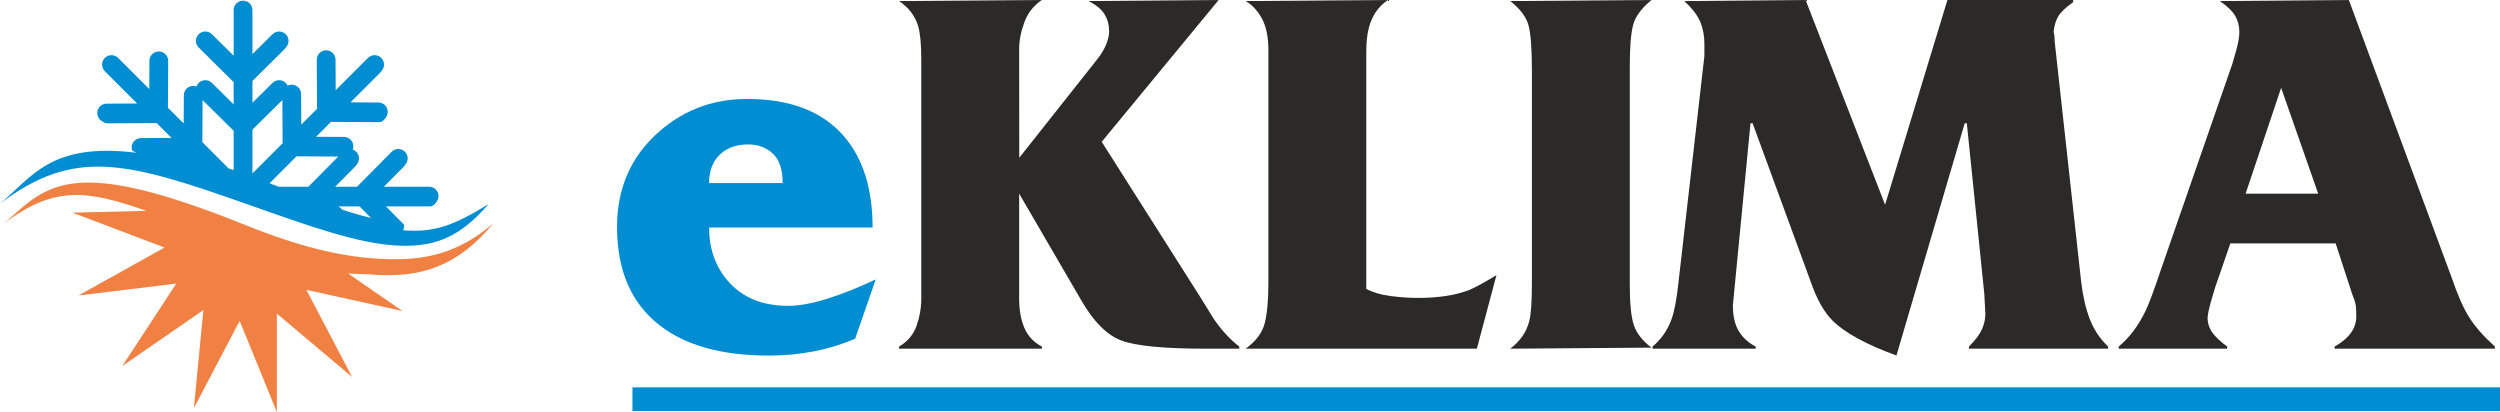
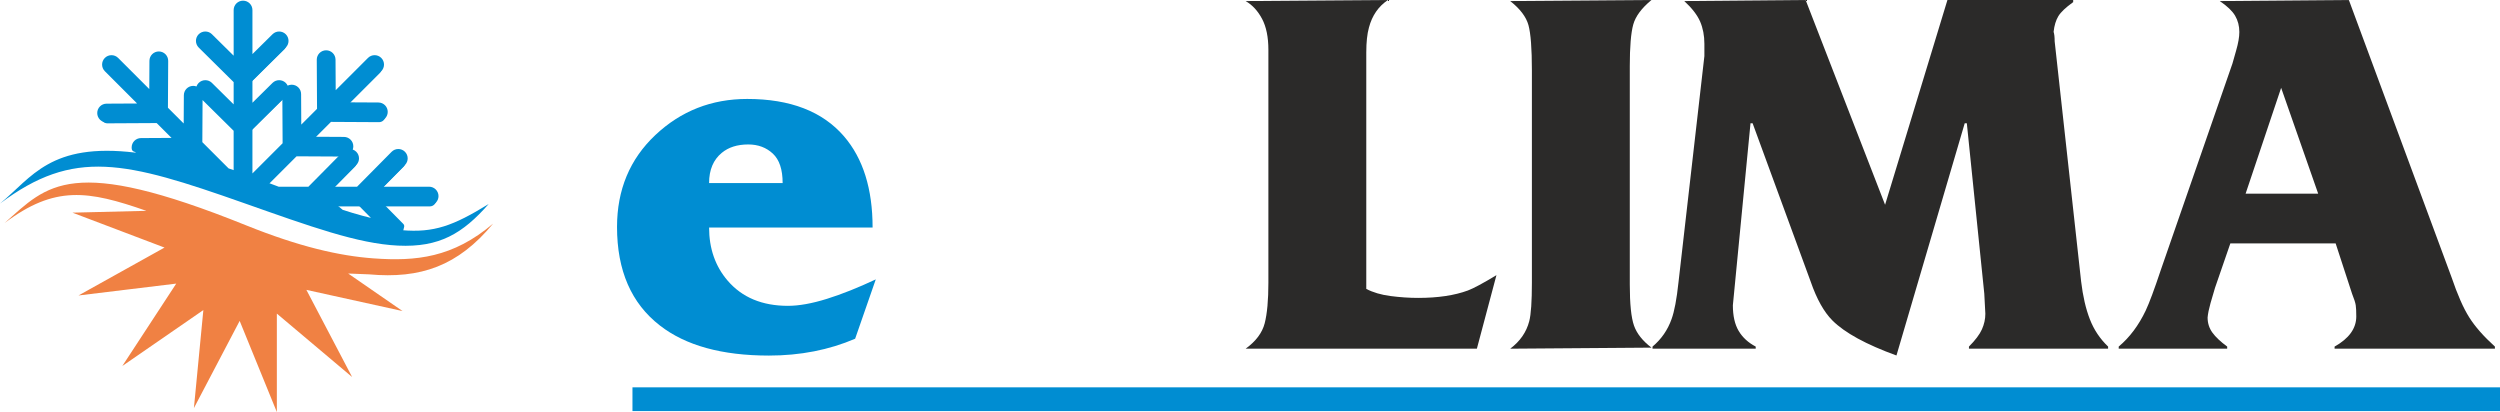
<svg xmlns="http://www.w3.org/2000/svg" xml:space="preserve" width="155.946mm" height="25.703mm" version="1.1" style="shape-rendering:geometricPrecision; text-rendering:geometricPrecision; image-rendering:optimizeQuality; fill-rule:evenodd; clip-rule:evenodd" viewBox="0 0 15580.31 2567.95">
  <defs>
    <style type="text/css">
   
    .fil1 {fill:#F08143}
    .fil0 {fill:#008DD2}
    .fil3 {fill:#2B2A29;fill-rule:nonzero}
    .fil2 {fill:#008DD2;fill-rule:nonzero}
   
  </style>
  </defs>
  <g id="Layer_x0020_1">
    <g id="_2759761607360">
      <g>
        <path class="fil0" d="M3045.19 1271.66c-221.71,136.37 -340.9,179.74 -540.97,162.87l-8.64 -8.73 4.06 -16.42 -121.74 -123.1 300.99 0c21.51,0 38.96,-17.44 38.96,-38.96 0,-6.96 -1.83,-13.51 -5.05,-19.17 0.3,-1.95 0.46,-3.95 0.46,-5.98 0,-21.51 -17.45,-38.96 -38.95,-38.96l-301.83 0 142 -143.56c12.53,-12.69 14.58,-31.82 6.2,-46.6 1.83,-11.93 -1.87,-24.53 -11.09,-33.66 -15.31,-15.12 -39.98,-14.99 -55.1,0.3l-221.06 223.52 -164.29 0 141.99 -143.56c12.54,-12.68 14.59,-31.81 6.22,-46.6 1.83,-11.92 -1.88,-24.53 -11.1,-33.66 -5.99,-5.92 -13.44,-9.51 -21.19,-10.75 1.16,-3.66 1.82,-7.55 1.84,-11.59 0.03,-7.05 -1.8,-13.67 -5.05,-19.38 0.29,-1.88 0.45,-3.82 0.46,-5.77 0.11,-21.52 -17.24,-39.05 -38.75,-39.16l-193.5 -1.08 112.01 -112.02 300.15 1.67c21.5,0.11 39.05,-17.24 39.16,-38.74 0.05,-7.05 -1.8,-13.68 -5.04,-19.39 0.29,-1.88 0.44,-3.81 0.45,-5.76 0.13,-21.51 -17.22,-39.05 -38.74,-39.17l-193.49 -1.07 202.19 -202.19c12.67,-12.67 14.8,-31.88 6.36,-46.75 1.82,-11.85 -1.82,-24.38 -10.94,-33.51 -15.22,-15.22 -39.89,-15.22 -55.1,-0.01l-229.86 229.84 -1.13 -207.72c-0.04,-6.53 -1.67,-12.67 -4.54,-18.06l-0.05 -7.09c-0.13,-21.52 -17.66,-38.86 -39.17,-38.74 -21.5,0.12 -38.85,17.66 -38.73,39.16l1.74 314.37 -132.59 132.58 -1.14 -207.73c-0.04,-6.52 -1.68,-12.67 -4.55,-18.05l-0.04 -7.1c-0.13,-21.51 -17.66,-38.86 -39.18,-38.74 -16.53,0.09 -30.62,10.48 -36.19,25.07 -0.83,-2.89 -2.01,-5.69 -3.52,-8.36 1.82,-11.78 -1.79,-24.25 -10.8,-33.36 -15.14,-15.31 -39.81,-15.44 -55.1,-0.32l-154.03 152.35 0 -164.07 213.39 -211.05c12.8,-12.65 14.98,-31.97 6.53,-46.9 1.82,-11.78 -1.79,-24.24 -10.8,-33.36 -15.14,-15.3 -39.8,-15.43 -55.1,-0.3l-154.03 152.34 0 -291.6c0,-6.62 -1.66,-12.88 -4.59,-18.34l0 -6.81c0,-21.51 -17.45,-38.95 -38.96,-38.95 -21.51,0 -38.95,17.44 -38.95,38.95l0 331.3 -168.74 -166.88c-15.3,-15.13 -39.96,-15 -55.09,0.3 -12.54,12.67 -14.58,31.8 -6.2,46.59 -1.85,11.92 1.86,24.53 11.1,33.67l218.93 216.52 0 173.12 -168.74 -166.88c-15.3,-15.12 -39.96,-14.99 -55.09,0.32 -12.54,12.66 -14.58,31.78 -6.2,46.57 -1.85,11.92 1.86,24.55 11.1,33.67l218.93 216.54 0 260.34c-20.89,-7.38 -41.44,-14.47 -61.72,-21.35l-167.84 -167.83 1.56 -279.69c0.03,-6.73 -1.65,-13.09 -4.62,-18.62l0.03 -6.53c0.12,-21.5 -17.23,-39.04 -38.74,-39.16 -21.5,-0.12 -39.05,17.23 -39.16,38.74l-1.25 223.09 -132.3 -132.31 1.55 -279.68c0.04,-6.74 -1.64,-13.09 -4.62,-18.63l0.03 -6.52c0.13,-21.51 -17.22,-39.04 -38.74,-39.16 -21.51,-0.13 -39.03,17.22 -39.16,38.74l-1.23 223.08 -227.18 -227.17c-15.22,-15.23 -39.89,-15.23 -55.1,0 -12.67,12.66 -14.79,31.87 -6.37,46.73 -1.82,11.85 1.82,24.4 10.94,33.52l209.23 209.22 -216.85 1.19c-21.51,0.13 -38.85,17.67 -38.74,39.17 0.05,6.89 1.87,13.37 5.06,18.96 -0.31,2.02 -0.48,4.09 -0.47,6.19 0.12,21.5 17.66,38.86 39.17,38.74l314.36 -1.75 111.96 111.97 -216.84 1.2c-21.51,0.13 -38.87,17.66 -38.74,39.17 0.01,2.38 0.24,4.73 0.66,6.99l7.1 2.52c-2.06,4.8 -3.22,10.08 -3.18,15.64 0.01,2.39 0.24,4.74 0.66,6.99 -532.39,-64.66 -646.53,154.4 -845.13,317.31 460.63,-346.4 780.66,-263.64 1518.3,-3.72 416.92,146.91 711.23,253.88 962.25,265.71 258.24,12.16 402.97,-75.37 564.63,-258.93zm-1380.81 -114.34l183.21 -183.21 287.73 1.59 -205.21 207.49 -196.81 0 -68.92 -25.87zm-106.18 -39.5l0 -295.79 213.39 -211.06c3.18,-3.15 5.71,-6.69 7.57,-10.49l1.66 300.45 -218.42 218.43 -4.21 -1.54zm788.52 268.23c-69.91,-14.91 -142.75,-35.56 -220.43,-60.78l-46.56 -38.99 168.3 -0.01 98.69 99.79zm-1123.14 -379.16c-32.11,-9.13 -63.3,-17.54 -93.62,-25.2l68.05 -0.38 25.58 25.58z" />
        <path class="fil1" d="M3073.32 1393.31c-250.21,212.86 -480.7,236.02 -745.05,216.92 -213.57,-15.44 -464.1,-72.75 -796.11,-206.55 -1094.08,-440.92 -1234.15,-253.02 -1504.02,-13.42 313.88,-236.06 520.06,-203.4 883.95,-76.4l-460.56 11.41 573.73 217.6 -536.09 298.51 609.12 -73.94 -335.96 513.45 505 -348.54 -58.87 610.75 285.17 -543.28 231.72 568.14 0.02 -613.58 469.22 395.39 -285.14 -543.31 599.21 132.05 -338.89 -233.95 130.3 5.23c320.18,28.87 553.54,-50.91 773.25,-316.47z" />
        <path class="fil2" d="M2513.54 1395.61l-113.62 -114.9 274.38 0c16.16,0 30.81,-6.57 41.39,-17.15l1.21 -1.33c9.87,-10.49 15.95,-24.6 15.95,-40.07 0,-16.1 -6.57,-30.71 -17.15,-41.31 -10.58,-10.66 -25.23,-17.23 -41.38,-17.23l-284.4 0 135.1 -136.7c10.5,-11.29 15.72,-25.74 15.65,-40.12 -0.08,-14.98 -5.87,-29.93 -17.3,-41.24 -11.51,-11.38 -26.51,-16.99 -41.46,-16.92 -14.98,0.08 -29.92,5.87 -41.24,17.3l-215.38 217.69 -138.68 0 135.09 -136.68c10.5,-11.27 15.73,-25.74 15.66,-40.15 -0.08,-14.98 -5.87,-29.93 -17.3,-41.24 -6.41,-6.34 -13.85,-10.86 -21.77,-13.64 2.28,-6.21 3.55,-12.93 3.58,-19.94 0.08,-16.12 -6.38,-30.79 -16.89,-41.41 -10.45,-10.65 -25.07,-17.26 -41.28,-17.34l-176.23 -0.97 98.2 -98.22 291.93 1.62c16.18,0.08 30.85,-6.35 41.45,-16.84l1.24 -1.34c9.87,-10.39 15.99,-24.48 16.07,-39.98 0.07,-16.18 -6.35,-30.84 -16.84,-41.45 -10.49,-10.61 -25.11,-17.2 -41.33,-17.3l-176.21 -0.98 194.08 -194.08c11.41,-11.42 17.15,-26.42 17.15,-41.4 0,-14.98 -5.74,-29.97 -17.15,-41.38 -11.43,-11.44 -26.43,-17.15 -41.38,-17.15 -14.98,0.07 -29.93,5.77 -41.31,17.12l-201.27 201.19 -1.04 -190.45c-0.1,-16.18 -6.75,-30.82 -17.4,-41.33 -10.7,-10.52 -25.31,-16.91 -41.36,-16.84 -16.17,0.1 -30.79,6.73 -41.31,17.39 -10.53,10.7 -16.92,25.32 -16.84,41.36l1.69 306.15 -98.2 98.2 -1.06 -190.44c-0.1,-16.23 -6.69,-30.84 -17.3,-41.33 -10.59,-10.47 -25.24,-16.89 -41.38,-16.84l-2.25 0.05c-8.17,0.34 -15.91,2.34 -22.86,5.65 -2.77,-5.98 -6.58,-11.59 -11.47,-16.53l-1.34 -1.33c-11.18,-10.62 -25.61,-15.99 -40,-16.06 -14.93,-0.09 -29.92,5.51 -41.37,16.82l-125.35 123.89 0 -138.67 208.82 -206.64c10.62,-11.18 15.99,-25.59 16.07,-39.98 0.08,-14.95 -5.52,-29.93 -16.83,-41.38 -11.36,-11.49 -26.36,-17.29 -41.33,-17.37 -14.92,-0.07 -29.92,5.54 -41.4,16.88l-125.32 123.84 0 -274.38c0,-16.16 -6.57,-30.8 -17.15,-41.38 -10.58,-10.58 -25.25,-17.15 -41.39,-17.15 -16.16,0 -30.81,6.57 -41.39,17.15 -10.58,10.58 -17.14,25.23 -17.14,41.38l0 284.4 -136.72 -135.11c-11.29,-10.5 -25.75,-15.71 -40.11,-15.64 -14.98,0.08 -29.97,5.88 -41.33,17.37 -11.3,11.44 -16.91,26.44 -16.82,41.38 0.08,14.95 5.87,29.93 17.32,41.28l217.67 215.34 0 138.68 -136.7 -135.09c-11.28,-10.51 -25.74,-15.73 -40.14,-15.64 -14.92,0.07 -29.87,5.84 -41.21,17.25l-1.32 1.37c-5.64,6.06 -9.77,13.04 -12.35,20.44 -6.22,-2.28 -12.94,-3.54 -19.95,-3.58l-2.15 0.03c-15.28,0.47 -29.09,6.8 -39.22,16.8 -10.67,10.57 -17.27,25.15 -17.37,41.31l-0.98 176.26 -98.22 -98.22 1.63 -291.92c0.07,-16.11 -6.37,-30.78 -16.88,-41.4 -10.45,-10.66 -25.07,-17.25 -41.29,-17.35 -16.11,-0.07 -30.77,6.37 -41.39,16.88 -10.65,10.45 -17.25,25.07 -17.35,41.29l-0.98 176.22 -194.08 -194.08c-11.44,-11.44 -26.44,-17.15 -41.4,-17.15 -14.99,0 -29.96,5.71 -41.38,17.14 -11.42,11.42 -17.16,26.42 -17.16,41.39 0,14.97 5.71,29.97 17.14,41.4l201.18 201.17 -190.46 1.04c-16.22,0.1 -30.85,6.72 -41.31,17.31 -10.5,10.6 -16.93,25.28 -16.85,41.45 0.1,16.21 6.69,30.84 17.3,41.33l1.33 1.2c10.49,9.75 24.63,15.72 40.12,15.64l306.14 -1.7 98.22 98.22 -190.46 1.05c-16.21,0.1 -30.84,6.69 -41.33,17.3 -10.45,10.57 -16.89,25.24 -16.84,41.37 -0.07,1.32 0.06,3.16 0.26,5.33l0.71 5.19c1.31,7.12 6.34,12.63 12.71,14.9l1635.41 579.31c10.18,3.59 21.36,-1.75 24.95,-11.93l24.2 -97.9c1.68,-6.84 -0.48,-13.73 -5.07,-18.42zm-174.44 -120.73l138.93 140.49 -15.88 64.42 -1387.16 -491.36c17.67,4.15 35.81,8.58 54.41,13.32 38.12,9.69 76.91,20.3 116.32,31.87 6.95,2.56 15.07,1.05 20.64,-4.53 7.63,-7.63 7.63,-20.04 0,-27.68l-59.12 -59.1c-3.61,-3.51 -8.51,-5.68 -13.92,-5.66l-168.17 0.92c-9.46,-0.49 -18.15,5.98 -20.13,15.55 -0.77,3.76 -0.42,7.49 0.85,10.84l-145.37 -51.48c0.98,-2.7 2.55,-5.15 4.54,-7.16 3.52,-3.57 8.37,-5.8 13.64,-5.82l235.73 -1.3c5.49,0.42 11.14,-1.48 15.34,-5.67 7.64,-7.64 7.64,-20.05 0,-27.68l-137 -137.01c-3.61,-3.5 -8.51,-5.68 -13.92,-5.66l-314.35 1.75c-4.99,0.02 -9.58,-1.86 -13.07,-4.96l-0.7 -0.72c-3.57,-3.52 -5.8,-8.37 -5.83,-13.65 -0.02,-5.3 2.16,-10.19 5.68,-13.77 3.53,-3.55 8.37,-5.8 13.64,-5.82l235.73 -1.29c5.49,0.42 11.15,-1.48 15.35,-5.67 7.63,-7.63 7.63,-20.04 0,-27.68l-234.28 -234.26c-3.78,-3.78 -5.66,-8.75 -5.66,-13.72 0,-4.95 1.9,-9.92 5.67,-13.7 3.79,-3.79 8.75,-5.67 13.71,-5.67 4.97,0 9.93,1.89 13.71,5.66l227.18 227.19c3.57,3.46 8.4,5.64 13.77,5.65 10.77,0.04 19.55,-8.65 19.58,-19.42l1.24 -223.09c0.02,-5.26 2.25,-10.11 5.82,-13.64 3.51,-3.56 8.39,-5.69 13.76,-5.67 5.26,0.02 10.12,2.27 13.64,5.82 3.56,3.51 5.69,8.4 5.67,13.76l-1.65 298.52c-0.49,5.56 1.4,11.3 5.64,15.56l137 136.99c3.56,3.47 8.4,5.65 13.77,5.66 10.76,0.03 19.54,-8.66 19.58,-19.43l1.32 -223.16c-0.03,-5.27 2.17,-10.07 5.67,-13.58 3.29,-3.24 7.71,-5.34 12.59,-5.62l1.3 0.04c5.25,-0.03 10.09,2.21 13.59,5.75 3.55,3.51 5.69,8.4 5.67,13.76l-1.66 298.51c-0.49,5.56 1.4,11.31 5.65,15.56l172.52 172.53c2.08,2.04 4.63,3.67 7.57,4.67l30.55 10.42 29.85 10.46c2.33,0.99 4.9,1.54 7.59,1.54 10.81,0 19.58,-8.77 19.58,-19.58l0 -280.96c-0.01,-5.06 -1.95,-10.09 -5.81,-13.93l-223.52 -221.07c-3.87,-3.76 -5.81,-8.72 -5.83,-13.64 -0.02,-4.64 1.64,-9.33 4.95,-13.07l0.72 -0.76c3.77,-3.81 8.72,-5.73 13.66,-5.75 4.64,-0.02 9.33,1.62 13.06,4.93l169.23 167.41c3.55,3.62 8.5,5.86 13.98,5.86 10.81,0 19.58,-8.76 19.58,-19.58l0 -193.75c-0.01,-5.05 -1.95,-10.09 -5.81,-13.92l-223.52 -221.05c-3.88,-3.76 -5.79,-8.72 -5.82,-13.65 -0.02,-4.98 1.87,-10 5.66,-13.85 3.76,-3.8 8.71,-5.71 13.65,-5.73 4.64,-0.02 9.32,1.6 13.02,4.9l169.27 167.45c3.55,3.62 8.5,5.86 13.98,5.86 10.81,0 19.58,-8.76 19.58,-19.58l0 -331.3c0,-5.35 2.18,-10.2 5.67,-13.7 3.5,-3.5 8.34,-5.67 13.7,-5.67 5.35,0 10.21,2.18 13.71,5.67 3.5,3.5 5.67,8.35 5.67,13.7l0 321.29c0.01,4.98 1.9,9.96 5.65,13.77 7.6,7.68 20.01,7.74 27.69,0.15l158.61 -156.86c3.79,-3.84 8.8,-5.69 13.77,-5.67 4.92,0.02 9.89,1.94 13.64,5.73 3.8,3.85 5.68,8.87 5.66,13.85 -0.02,4.62 -1.71,9.27 -5.04,12.92l-213.91 211.52c-3.76,3.57 -6.08,8.59 -6.08,14.18l0 193.75c0.01,4.98 1.9,9.96 5.65,13.77 7.6,7.68 20.01,7.75 27.69,0.15l158.61 -156.87c3.8,-3.81 8.81,-5.68 13.77,-5.66 4.61,0.02 9.26,1.71 12.92,5.06l0.8 0.84c3.77,3.8 5.61,8.78 5.59,13.69 -0.02,4.6 -1.73,9.25 -5.09,12.94 -71.95,66.63 -143.7,142.08 -213.87,211.5 -3.76,3.57 -6.08,8.59 -6.08,14.18l0 319.26c0.03,7.97 4.94,15.47 12.86,18.36l7.87 2.9c7.13,3.01 15.69,1.61 21.49,-4.19l218.41 -218.43c3.5,-3.61 5.68,-8.52 5.66,-13.93l-1.73 -314.38c-0.02,-5.29 2.15,-10.17 5.67,-13.74 3.25,-3.29 7.61,-5.46 12.41,-5.78l1.23 -0.04c5.31,-0.03 10.2,2.15 13.77,5.66 3.57,3.53 5.8,8.38 5.82,13.65l1.3 235.72c-0.42,5.49 1.48,11.15 5.67,15.35 7.64,7.63 20.05,7.63 27.68,0l137 -137c3.5,-3.61 5.68,-8.51 5.66,-13.92l-1.74 -314.37c-0.02,-5.35 2.13,-10.24 5.6,-13.76 3.55,-3.6 8.39,-5.8 13.71,-5.82 5.35,-0.02 10.24,2.12 13.75,5.59 3.62,3.57 5.82,8.41 5.84,13.72l1.29 235.73c-0.42,5.49 1.48,11.14 5.67,15.34 7.63,7.64 20.04,7.64 27.68,0l234.28 -234.26c3.77,-3.84 8.76,-5.74 13.71,-5.74 4.95,0.08 9.91,1.97 13.69,5.74 3.79,3.79 5.68,8.75 5.68,13.71 0,4.97 -1.9,9.94 -5.67,13.71l-227.18 227.18c-3.46,3.57 -5.64,8.4 -5.65,13.77 -0.04,10.77 8.65,19.55 19.42,19.58l223.08 1.23c5.26,0.02 10.12,2.27 13.64,5.83 3.52,3.56 5.69,8.45 5.67,13.76 -0.02,4.95 -1.96,9.49 -5.09,12.95l-0.73 0.69c-3.58,3.53 -8.47,5.7 -13.77,5.68l-298.52 -1.66c-5.56,-0.49 -11.3,1.4 -15.56,5.65l-136.98 137c-3.47,3.56 -5.65,8.4 -5.66,13.76 -0.03,10.77 8.66,19.55 19.43,19.58l223.07 1.25c5.28,0.02 10.12,2.25 13.65,5.81 3.55,3.51 5.7,8.41 5.68,13.77 -0.03,5.27 -2.27,10.11 -5.83,13.63 -3.53,3.55 -8.43,5.69 -13.77,5.67l-298.5 -1.64c-5.56,-0.49 -11.31,1.4 -15.56,5.64l-200.27 200.28c-1.88,1.96 -3.44,4.32 -4.45,7.03 -3.75,10.09 1.39,21.34 11.48,25.09l89.19 33.48c2.49,1.15 5.26,1.79 8.17,1.79l196.81 0c5.05,-0.01 10.09,-1.94 13.92,-5.81l221.06 -223.52c3.76,-3.88 8.72,-5.79 13.64,-5.81 4.96,-0.02 10,1.87 13.85,5.67 3.79,3.79 5.72,8.73 5.74,13.63 0.02,4.65 -1.62,9.34 -4.95,13.08l-167.4 169.21c-3.62,3.56 -5.86,8.5 -5.86,13.98 0,10.82 8.76,19.58 19.58,19.58l193.75 0c5.05,-0.01 10.09,-1.94 13.92,-5.81l221.06 -223.52c3.75,-3.84 8.73,-5.79 13.64,-5.81 4.98,-0.02 10,1.87 13.86,5.67 3.79,3.79 5.71,8.73 5.73,13.63 0.02,4.66 -1.63,9.35 -4.95,13.09l-167.39 169.2c-3.63,3.56 -5.87,8.5 -5.87,13.98 0,10.82 8.77,19.58 19.58,19.58l331.3 0c5.36,0 10.2,2.18 13.7,5.67 3.51,3.46 5.67,8.34 5.67,13.71 0,5.02 -1.88,9.59 -4.96,13.03l-0.72 0.69c-3.5,3.5 -8.36,5.67 -13.71,5.67l-321.29 0c-4.98,0.01 -9.96,1.9 -13.77,5.65 -7.68,7.59 -7.74,20 -0.15,27.68zm-225.64 -304.94l-191.52 193.66 -185.21 0 -58.68 -22 173.1 -173.1 262.31 1.44zm-353.69 -349.44l1.5 272.29 -188.08 188.09 0 -275.84 186.58 -184.54zm-497.33 3.02l193.66 191.53 0 245.28 -31.47 -10.84 -163.65 -163.65 1.46 -262.32zm1049.36 734.56c-17.79,-4.25 -35.78,-8.84 -53.99,-13.78 -39.58,-10.71 -80.1,-22.93 -121.86,-36.44l-32.53 -27.24 131.76 -0.01 76.62 77.46zm-64.09 24.02c41.17,11.13 81.15,20.63 120.16,28.25 6.28,1.39 13.12,-0.34 18.02,-5.19 7.68,-7.59 7.75,-20.01 0.16,-27.68l-128.7 -130.13c-3.59,-3.53 -8.49,-5.74 -13.92,-5.74l-192.4 0.01c-6.03,-0.41 -12.18,1.97 -16.35,6.96 -6.93,8.28 -5.83,20.61 2.45,27.54l76.6 64.14c1.87,1.56 4.06,2.79 6.5,3.59 44.08,14.31 86.49,27.16 127.47,38.25zm-1062.11 -406.06l-1.22 -0.32 0.89 -0.01 0.33 0.33z" />
      </g>
      <path class="fil2" d="M3845.38 1414.67c0,-231.93 79.69,-423.18 239.07,-573.23 159.38,-150.04 350.09,-224.78 572.13,-224.78 268.2,0 469.36,77.49 603.46,233.03 118.72,137.94 178.08,327.56 178.08,568.28l-1018.96 0c0,130.81 38.47,241.28 115.41,330.86 90.14,104.97 215.44,157.19 375.93,157.19 68.15,0 148.94,-14.29 242.37,-43.42 93.43,-29.12 195.11,-69.8 305.03,-121.46l-128.6 369.88c-162.68,69.8 -341.86,104.97 -537.51,104.97 -292.38,0 -518.83,-62.65 -679.31,-187.42 -178.07,-137.94 -267.1,-342.4 -267.1,-613.9zm573.78 -273.7l458.36 0c0,-84.63 -20.33,-145.64 -61,-183.56 -40.66,-37.93 -91.78,-57.16 -153.34,-57.16 -68.15,0 -123.11,17.58 -164.88,52.21 -52.75,43.42 -79.14,106.07 -79.14,188.51z" />
-       <path class="fil3" d="M6351.58 1863.14c0,70.36 10.99,130.81 32.97,181.37 21.99,50.56 58.27,89.03 108.82,115.41l0 13.19 -890.35 0 0 -13.19c52.76,-30.78 89.04,-73.65 108.82,-128.61 19.79,-55.51 29.68,-111.57 29.68,-168.73l0 -1410.26 0 -79.15c0,-96.73 -6.59,-167.08 -19.79,-211.6 -19.78,-63.75 -59.36,-115.41 -118.71,-154.98l890.35 -6.6c-50.55,32.98 -86.83,79.15 -108.82,137.4 -21.98,58.26 -32.97,114.32 -32.97,167.08l0.55 678.75 418.24 -528.16c28.58,-35.18 57.17,-72 85.74,-109.37 37.38,-55.51 56.06,-106.62 56.06,-152.79 0,-37.93 -9.34,-71.99 -28.02,-103.33 -18.69,-30.77 -52.21,-58.81 -100.58,-82.98l811.2 -6.6 -728.76 883.76 613.35 966.19c28.58,46.17 57.16,92.34 85.74,138.5 48.37,70.35 101.13,127.5 158.29,171.47l0 13.19 -204.45 0c-263.81,0 -440.78,-17.03 -530.91,-51.11 -90.13,-34.08 -173.67,-118.16 -250.61,-252.27l-385.82 -662.81 0 656.22z" />
      <path class="fil3" d="M7904.75 1760.36l0 -1449.83c0,-79.14 -13.2,-144 -39.57,-193.45 -26.39,-49.46 -60.45,-86.29 -102.23,-110.47l887.05 -6.6c-59.36,39.57 -98.93,96.73 -118.71,172.03 -10.99,39.56 -16.48,91.23 -16.48,154.98l0 1473.47c41.76,21.99 92.33,36.83 151.68,44.52 59.36,7.69 116.52,11.54 171.48,11.54 123.11,0 226.43,-15.39 309.97,-46.17 35.18,-13.19 94.53,-45.06 178.07,-95.62l-122.01 458.36 -1441.04 0c63.75,-46.17 103.33,-98.93 118.71,-158.29 15.39,-59.91 23.09,-144.55 23.09,-254.47z" />
      <path class="fil3" d="M9546.96 1760.36l0 -1321.23c0,-136.3 -7.14,-230.28 -21.43,-282.49 -14.29,-51.66 -52.21,-101.68 -113.77,-150.03l880.45 -6.6c-61.55,50.56 -99.48,101.68 -113.77,153.34 -14.29,52.21 -21.43,138.5 -21.43,259.41l0 1360.81c0,120.91 8.79,206.09 26.38,256.11 17.58,49.46 53.86,95.08 108.82,136.85l-880.45 6.59c61.55,-46.17 101.13,-103.33 118.71,-171.47 10.99,-42.32 16.48,-122.56 16.48,-241.28z" />
      <path class="fil3" d="M10460.39 1760.92l161.58 -1411.37 0 -76.4c0,-51.1 -8.79,-97.27 -26.38,-138.49 -17.59,-40.67 -50.56,-83.54 -98.93,-128.05l756.25 -6.6 495.19 1276.17 388.56 -1276.17 783.72 0 0 13.2c-46.17,32.97 -76.94,62.1 -92.34,87.38 -15.39,25.29 -25.28,57.71 -29.67,97.83 4.4,13.19 6.59,32.98 6.59,59.36l164.88 1496c10.99,92.34 29.12,170.92 54.41,235.78 25.28,65.4 63.2,122.01 113.77,170.37l0 13.19 -867.27 0 0 -13.19c39.57,-39.57 66.5,-75.3 80.8,-107.17 14.29,-31.88 21.43,-64.3 21.43,-97.28l-6.59 -125.31 -108.82 -1061.83 -13.19 0 -425.39 1447.1c-189.06,-68.7 -322.07,-141.25 -399.01,-218.19 -52.76,-52.76 -97.83,-133.56 -135.21,-241.28l-362.18 -987.63 -13.2 0 -109.92 1134.37c0,65.95 12.1,119.26 36.28,159.93 24.19,40.67 59.91,73.09 106.07,97.28l0 13.19 -643.03 0 0 -13.19c54.96,-46.17 94.53,-103.33 118.72,-171.47 17.58,-48.37 31.87,-124.22 42.86,-227.53z" />
      <path class="fil3" d="M13467.82 1678.48l445.17 -1282.76c2.2,-8.79 9.89,-36.28 23.09,-81.35 13.19,-45.62 19.78,-84.08 19.78,-114.86 0,-37.93 -8.79,-71.44 -26.38,-101.68 -17.59,-29.67 -49.46,-59.91 -95.63,-91.23l804.6 -6.6 639.74 1727.39c37.38,109.92 74.19,193.45 110.47,250.61 36.28,57.72 89.59,118.17 159.93,181.92l0 13.19 -999.17 0 0 -13.19c90.13,-50.56 135.2,-113.22 135.2,-187.97 0,-30.77 -1.1,-53.86 -3.3,-69.25 -2.2,-15.39 -9.89,-39.57 -23.08,-72.54l-102.23 -313.27 -656.22 0 -95.63 277c-8.79,28.58 -18.13,60.45 -28.02,95.63 -9.89,35.17 -15.95,64.85 -18.14,89.03 0,35.18 9.9,66.51 29.68,93.98 19.78,27.48 50.56,56.61 92.34,87.39l0 13.19 -676.01 0 0 -13.19c68.16,-57.16 124.22,-131.91 168.18,-224.23 21.99,-46.17 53.86,-131.91 95.63,-257.21zm527.07 -471.56l452.32 0 -230.83 -659.52 -221.49 659.52z" />
      <polygon class="fil0" points="3941.59,2413.92 15580.31,2413.92 15580.31,2561.89 3941.59,2561.89 " />
    </g>
  </g>
</svg>